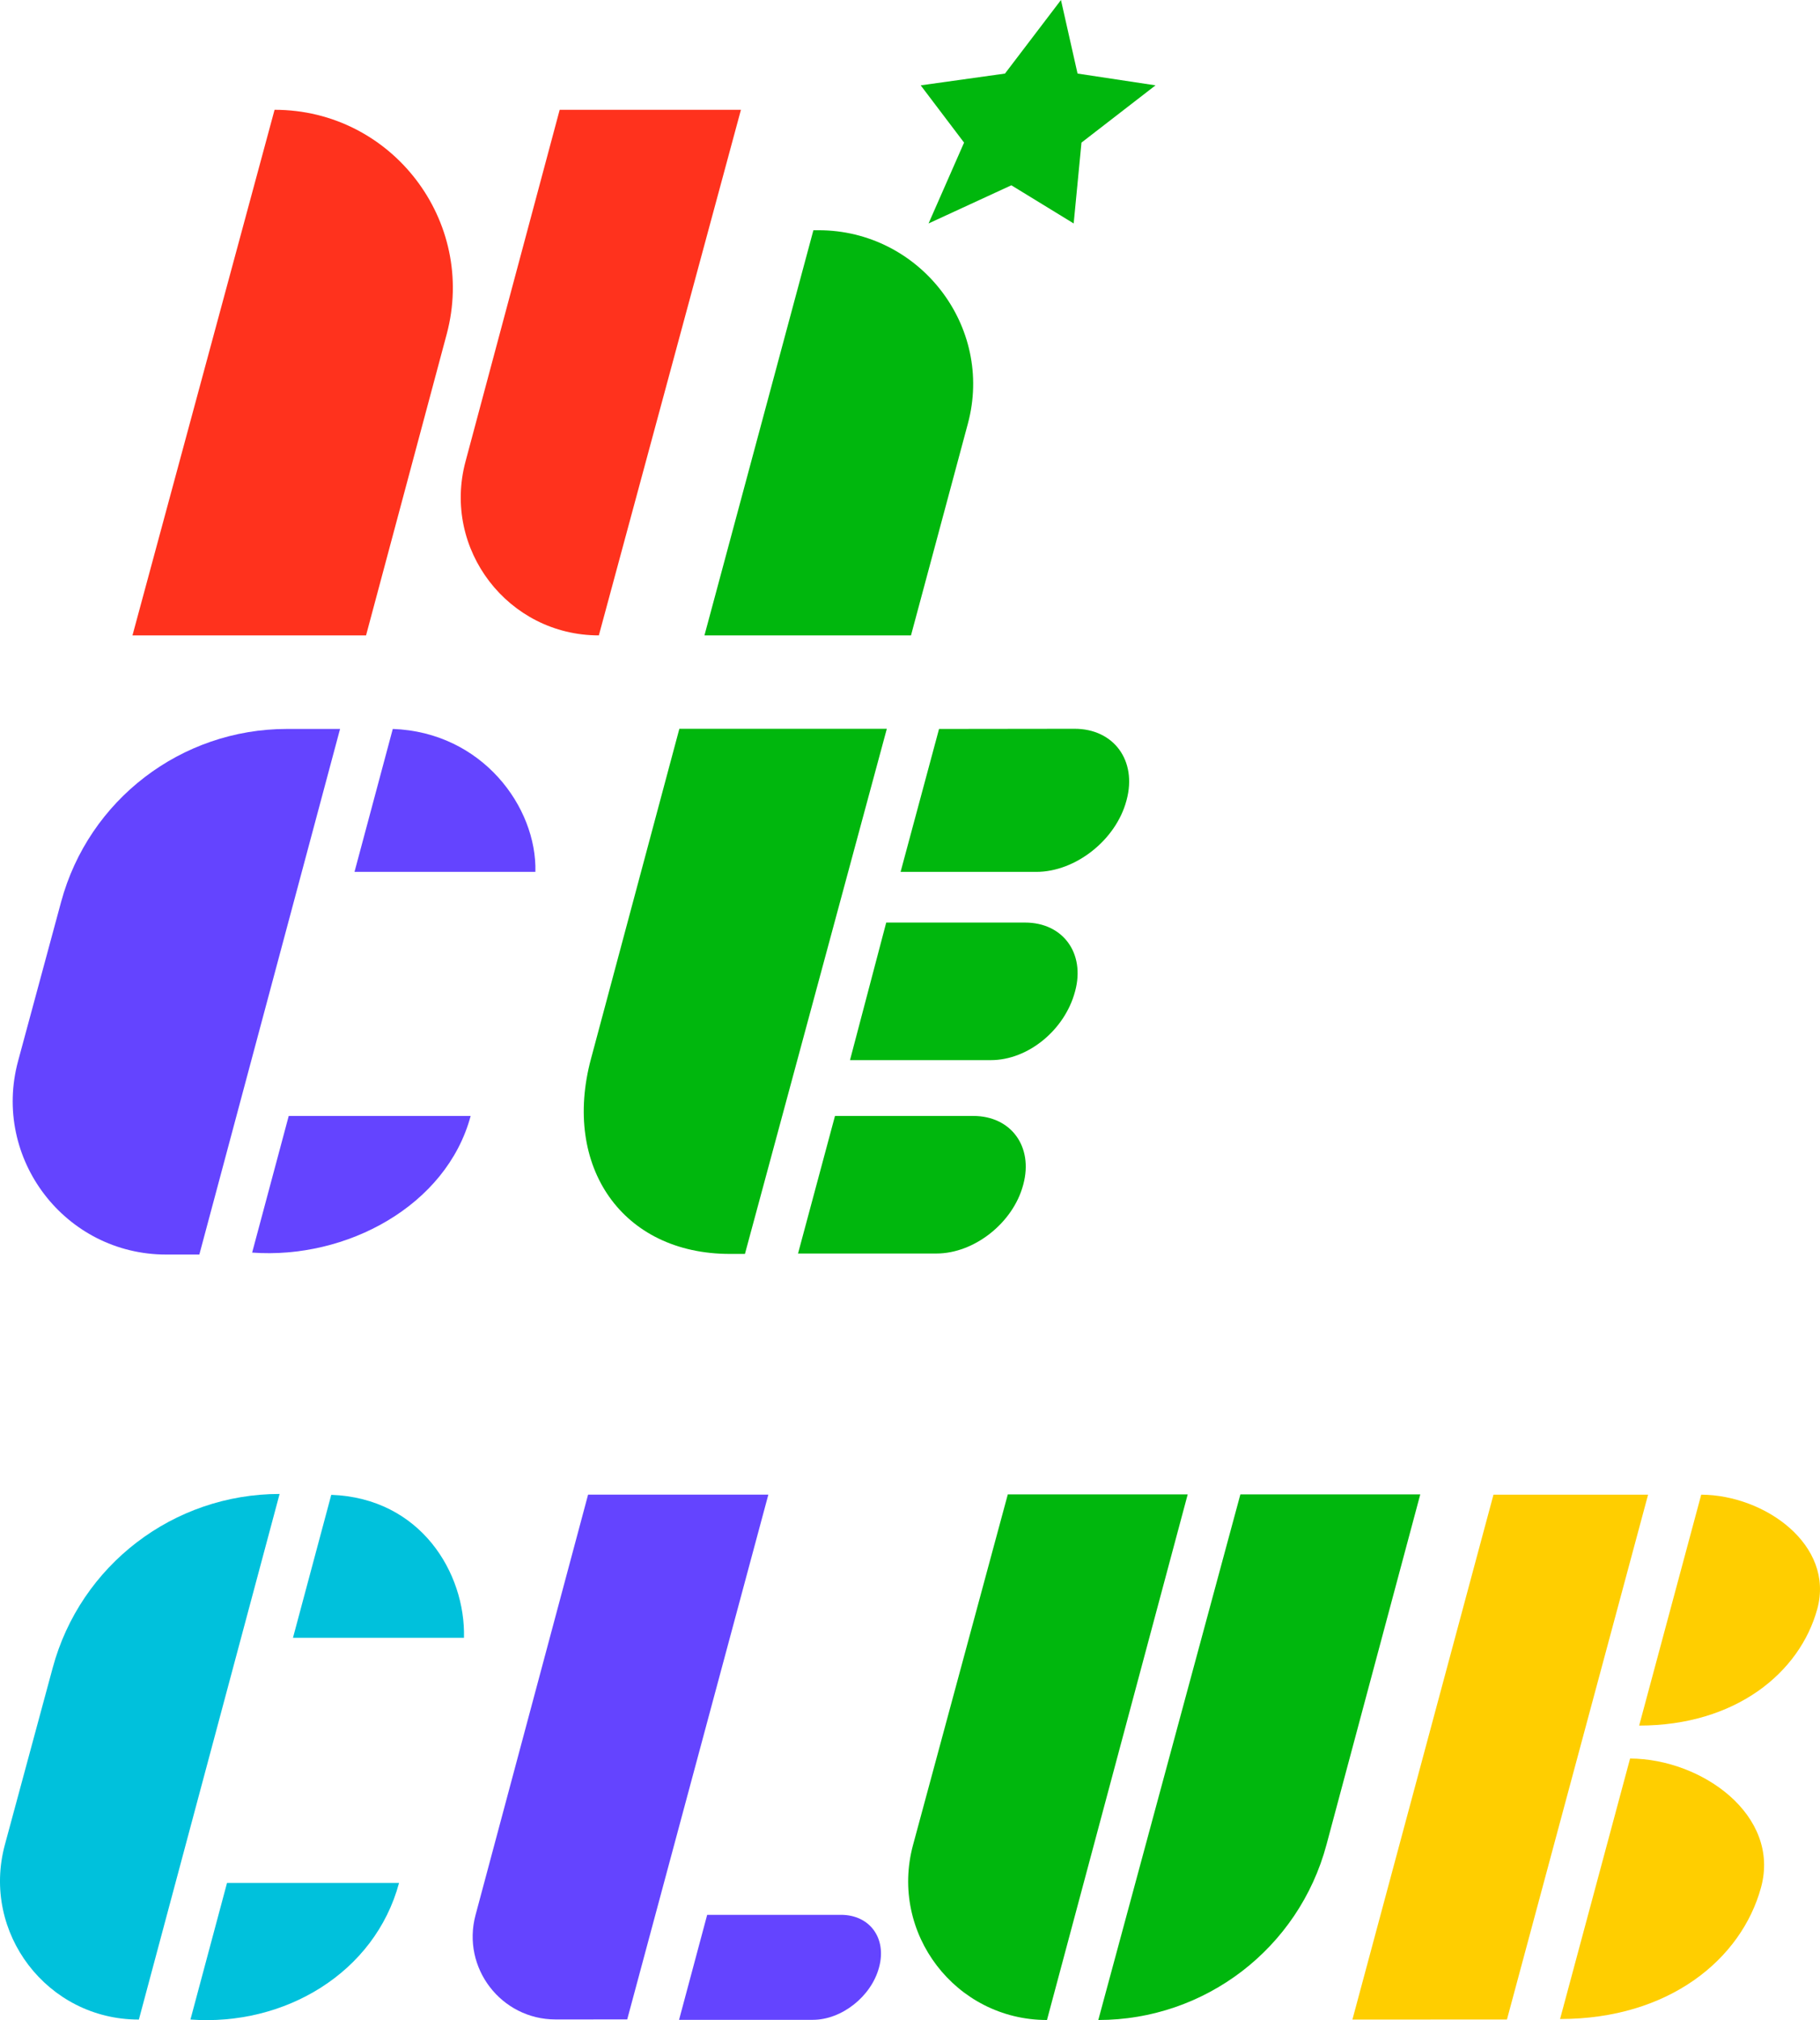
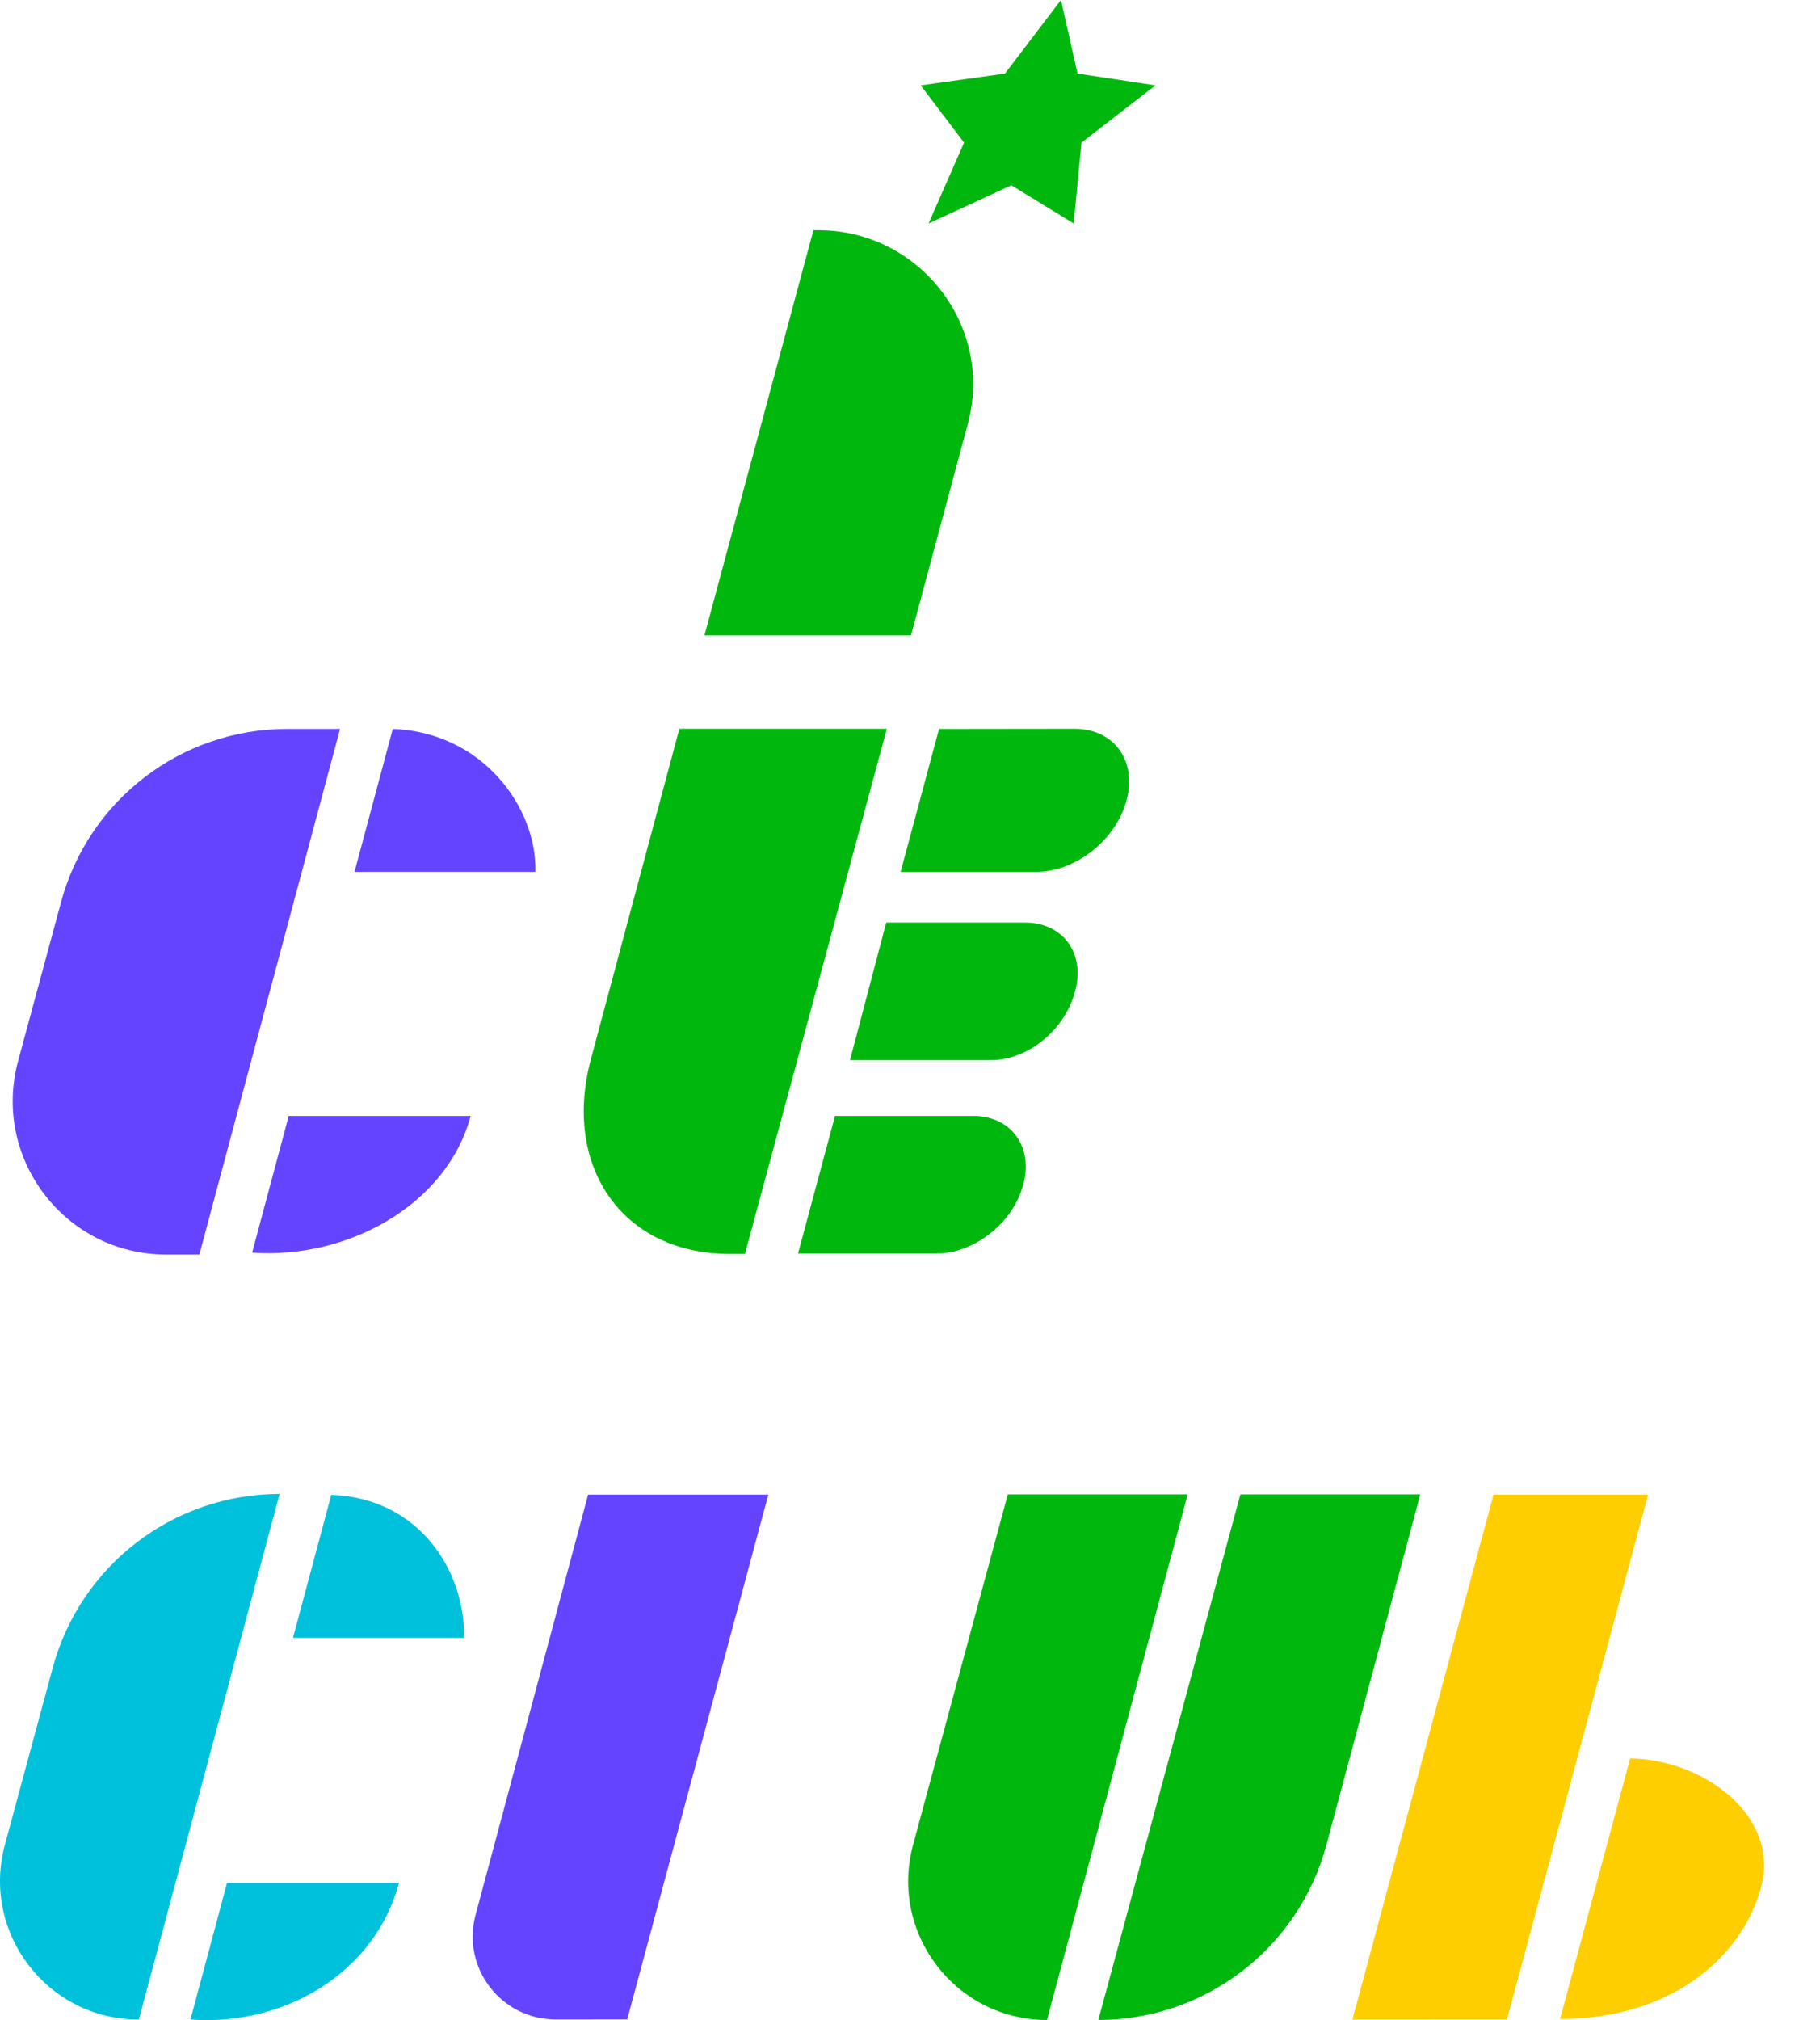
<svg xmlns="http://www.w3.org/2000/svg" id="_レイヤー_2" data-name="レイヤー 2" viewBox="0 0 247.716 274.786">
  <defs>
    <style>
      .cls-1 {
        fill: #ffce00;
      }

      .cls-2 {
        fill: #00c1dc;
      }

      .cls-3 {
        fill: #00b70d;
      }

      .cls-4 {
        fill: #ff321d;
      }

      .cls-5 {
        fill: #6444ff;
      }
    </style>
  </defs>
  <g id="_切り替え画面" data-name="切り替え画面">
    <g>
      <path class="cls-3" d="M193.309,203.273l-12.769,47.664c-3.766,14.056-16.503,23.83-31.054,23.83h0s19.339-71.494,19.339-71.494h24.484Z" />
      <path class="cls-3" d="M161.655,203.273l-19.153,71.494h0c-12.435,0-21.476-11.811-18.229-23.814l12.897-47.679h24.484Z" />
      <path class="cls-5" d="M46.285,99.153l-19.153,71.494h-4.514c-13.749,0-23.744-13.058-20.154-26.33l5.853-21.636c3.756-13.885,16.354-23.528,30.738-23.528h7.231Z" />
      <path class="cls-2" d="M38.055,203.213l-19.153,71.494h-.034c-12.418,0-21.446-11.795-18.204-23.782l6.513-24.077c3.773-13.948,16.428-23.635,30.877-23.635h0Z" />
      <path class="cls-2" d="M39.877,222.776h23.274c.224-8.806-5.897-19.008-18.064-19.443l-5.21,19.443Z" />
      <path class="cls-2" d="M30.901,256.117l-4.98,18.587c12.793.94,25.097-6.331,28.394-18.587h-23.414Z" />
      <path class="cls-1" d="M212.338,274.634c14.811,0,24.68-8.115,27.353-17.9,2.673-9.785-8.019-17.487-17.823-17.535l-9.53,35.435Z" />
-       <path class="cls-1" d="M223.101,234.719c13.129,0,21.876-7.193,24.246-15.866s-7.108-15.5-15.798-15.543l-8.447,31.409Z" />
-       <path class="cls-5" d="M96.252,260.462h18.209c3.921,0,6.247,3.178,5.197,7.099l-.023.084c-1.051,3.921-5.081,7.099-9.001,7.099h-18.209s3.827-14.282,3.827-14.282Z" />
      <path class="cls-5" d="M64.723,260.494l15.32-57.189h24.535l-19.21,71.384-9.744.004c-7.419.003-12.821-7.033-10.901-14.2Z" />
      <polygon class="cls-1" points="184.074 274.709 203.273 203.315 224.316 203.315 205.108 274.699 184.074 274.709" />
      <path class="cls-3" d="M95.881,86.428l14.829-55.112h.698c13.749,0,23.912,13.058,20.322,26.33l-7.737,28.782h-28.112Z" />
      <path class="cls-3" d="M120.621,125.491h18.911c5.137,0,8.185,4.164,6.809,9.301l-.03.11c-1.376,5.137-6.319,9.301-11.456,9.301h-19.165s4.931-18.712,4.931-18.712Z" />
      <path class="cls-3" d="M127.811,99.154l18.449-.023c5.343,0,8.514,4.332,7.083,9.675l-.031.115c-1.432,5.343-6.924,9.675-12.268,9.675h-18.467s5.234-19.442,5.234-19.442Z" />
      <path class="cls-3" d="M113.648,151.795h18.826c5.137,0,8.185,4.164,6.809,9.301l-.03.11c-1.376,5.137-6.656,9.301-11.793,9.301h-18.841l5.029-18.712Z" />
      <path class="cls-3" d="M80.434,144.035l12.032-44.904h28.238s-19.312,71.431-19.312,71.431h-2.055c-14.651,0-22.83-11.877-18.904-26.528Z" />
      <polygon class="cls-3" points="144.405 0 146.662 10.006 157.274 11.61 147.197 19.398 146.136 30.395 137.652 25.203 126.384 30.395 131.217 19.398 125.314 11.61 136.786 10.006 144.405 0" />
      <path class="cls-5" d="M48.25,118.596h24.621c.224-8.806-7.244-19.008-19.411-19.443l-5.21,19.443Z" />
      <path class="cls-5" d="M39.298,151.795l-4.98,18.587c12.793.94,26.444-6.331,29.742-18.587h-24.761Z" />
-       <path class="cls-4" d="M63.36,62.778l12.817-47.844h24.67s-19.339,71.494-19.339,71.494h0c-12.353,0-21.345-11.717-18.148-23.65Z" />
-       <path class="cls-4" d="M60.797,45.462l-10.975,40.966h-31.791S37.371,14.934,37.371,14.934h0c15.946,0,27.552,15.125,23.426,30.528Z" />
    </g>
  </g>
</svg>